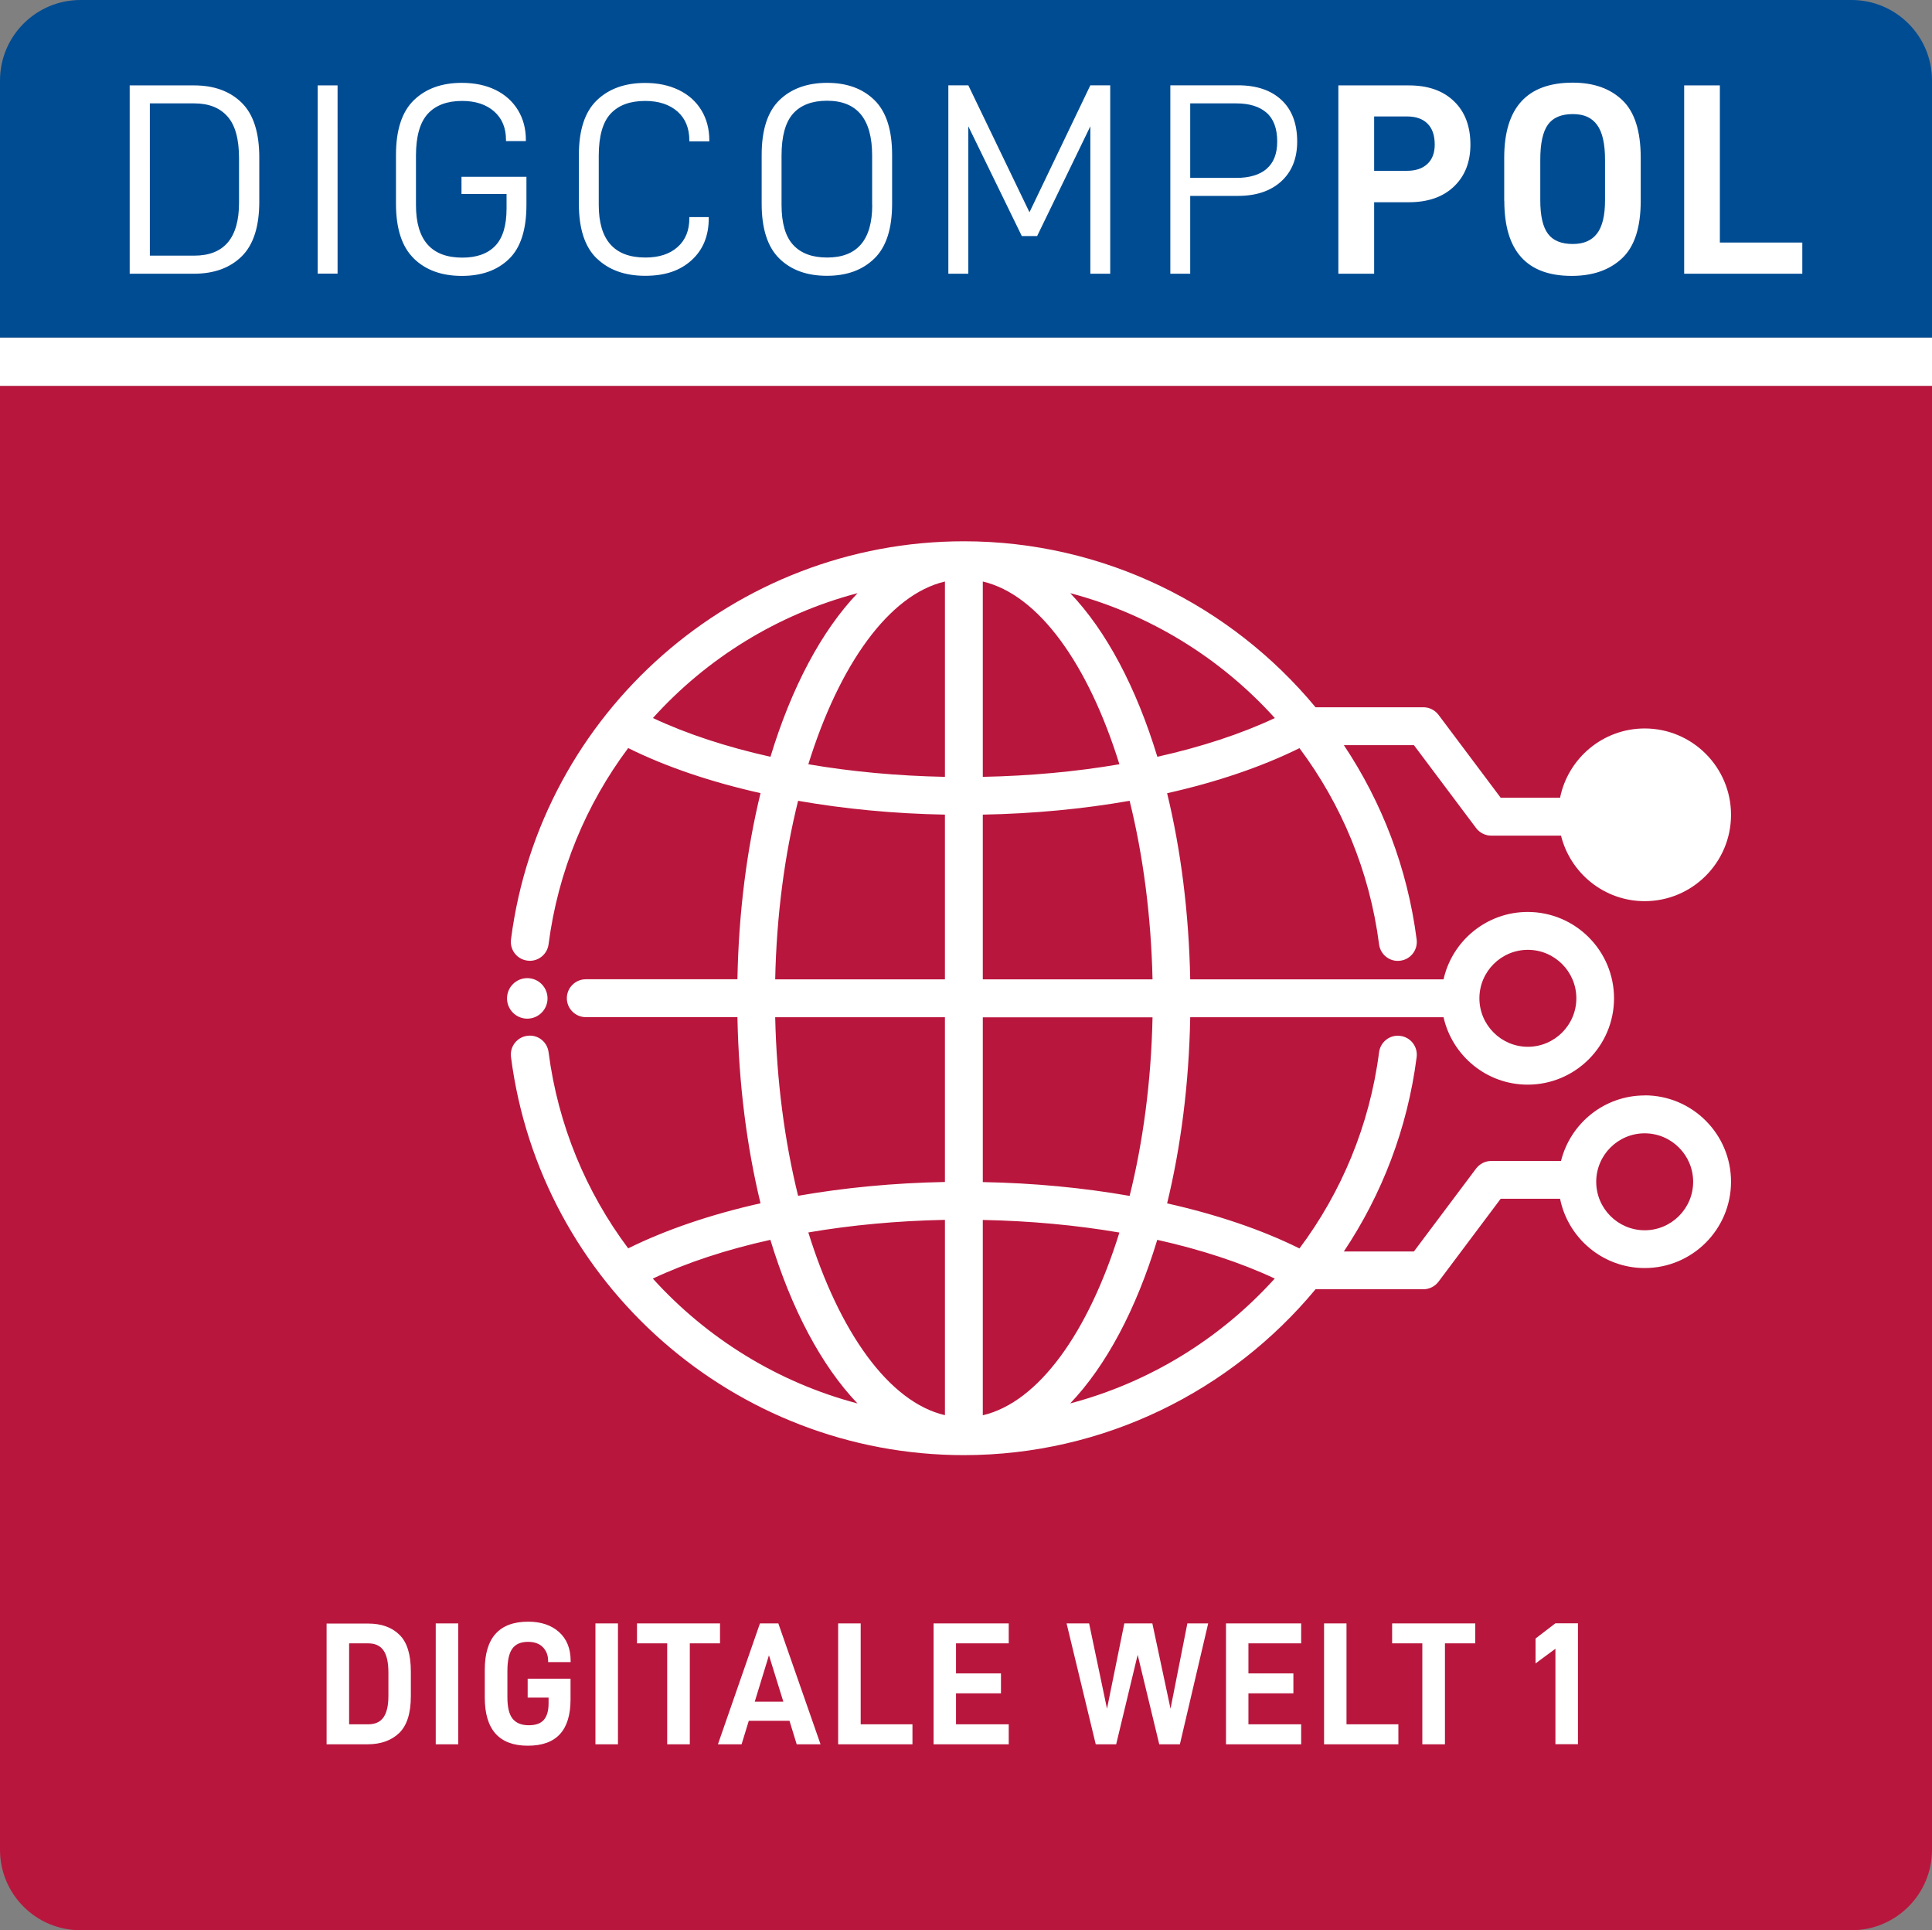
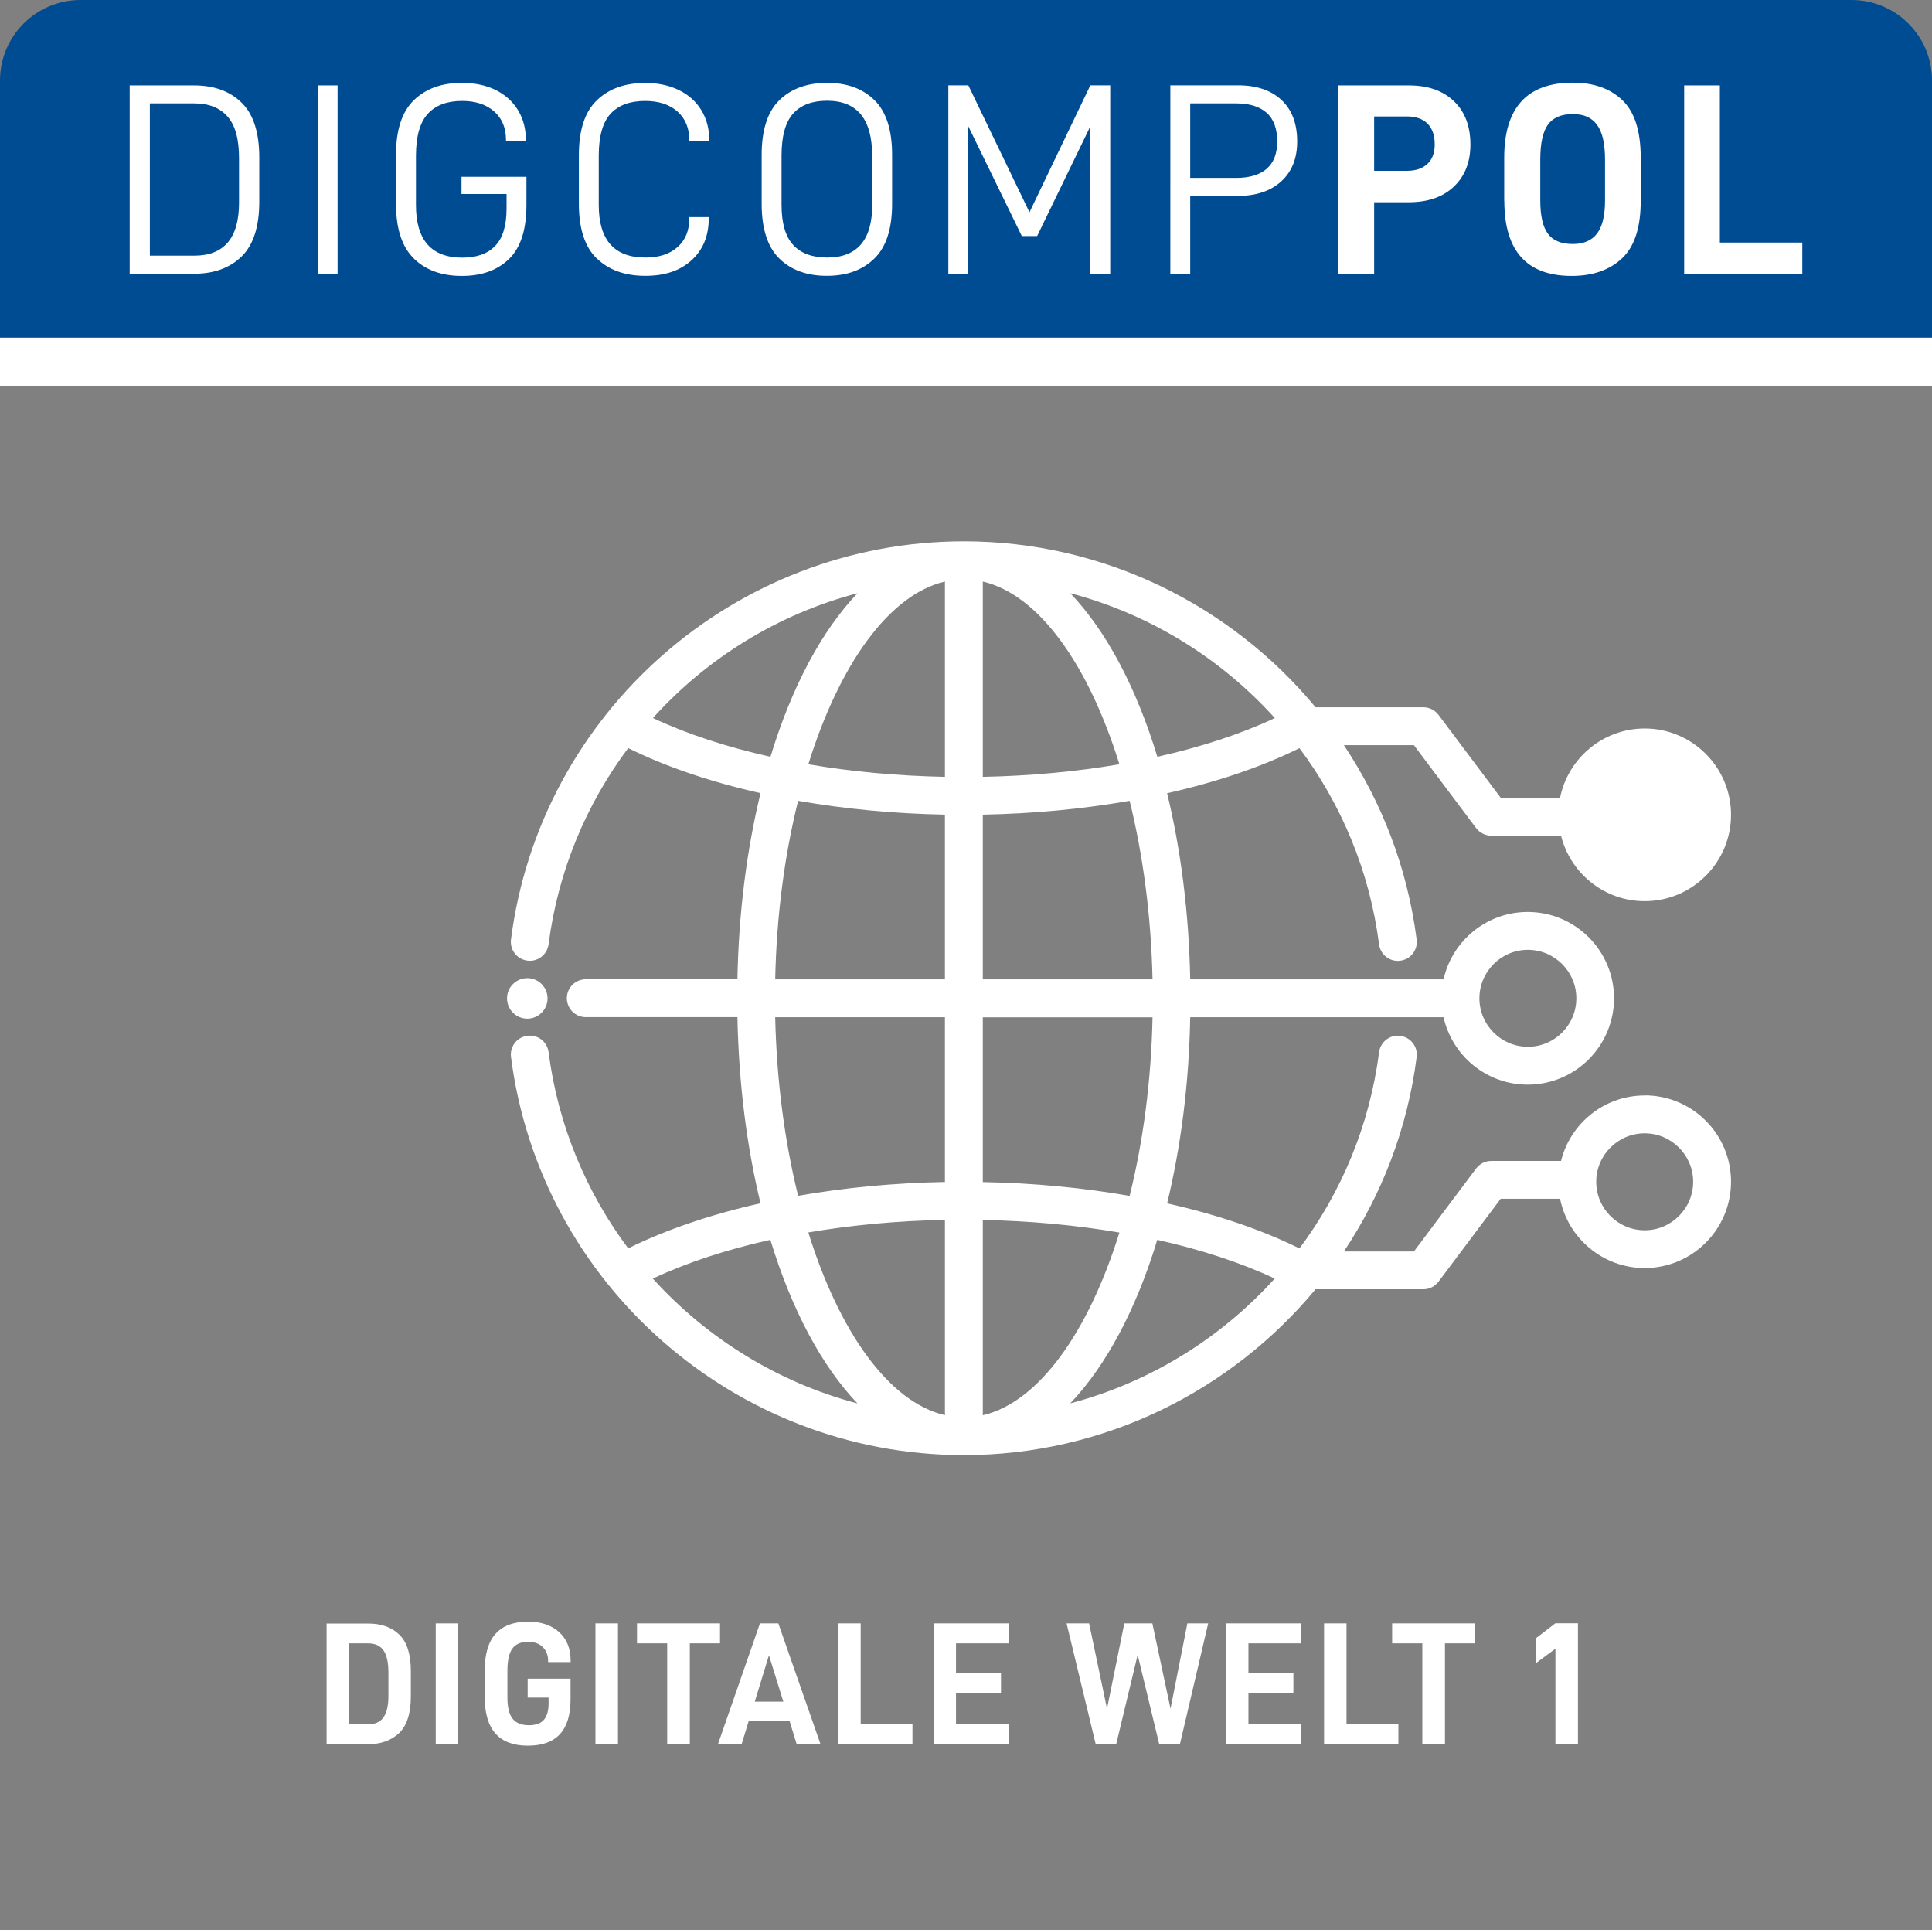
<svg xmlns="http://www.w3.org/2000/svg" id="Ebene_2" viewBox="0 0 204.09 203.87">
  <rect x="0" y="0" width="204.09" height="203.87" fill="#808080" stroke="none" />
  <defs>
    <style>.cls-1{fill:#004c93;}.cls-2{fill:#fff;}.cls-3{fill:#b9163d;}</style>
  </defs>
  <g id="Ebene_1-2">
-     <path class="cls-3" d="M0,40.76V195.37C0,200.07,3.81,203.87,8.5,203.87H195.59c4.7,0,8.5-3.81,8.5-8.5V40.76H0Z" />
    <rect class="cls-2" x="0" y="35.65" width="204.09" height="5.1" />
    <g>
      <path class="cls-1" d="M8.5,0C3.81,0,0,3.81,0,8.5v27.15H204.09V8.5c0-4.7-3.81-8.5-8.5-8.5H8.5Z" />
      <path class="cls-2" d="M177.91,9.02V28.91h12.48v-3.29h-8.71V9.02h-3.78Zm-9.2,15.64c-.56,.74-1.41,1.11-2.57,1.11-1.21,0-2.09-.36-2.62-1.08-.54-.72-.81-1.9-.81-3.53v-4.29c0-1.73,.27-2.96,.81-3.71,.54-.74,1.41-1.11,2.62-1.11s2.01,.38,2.57,1.14c.56,.76,.84,1.98,.84,3.68v4.29c0,1.6-.28,2.76-.84,3.5m-9.8-3.45c0,5.29,2.37,7.93,7.12,7.93,2.23,0,4-.62,5.32-1.86,1.32-1.24,1.97-3.26,1.97-6.07v-4.55c0-2.81-.64-4.83-1.93-6.07-1.29-1.24-3.04-1.86-5.25-1.86-4.82,0-7.24,2.64-7.24,7.93v4.55Zm-8.13-3.89c-.52,.48-1.23,.72-2.13,.72h-3.49v-5.74h3.49c.92,0,1.64,.25,2.15,.76,.51,.51,.76,1.24,.76,2.21,0,.88-.26,1.57-.78,2.05m2.81-6.63c-1.16-1.12-2.75-1.67-4.77-1.67h-7.44V28.91h3.78v-7.55h3.66c2.02,0,3.61-.55,4.77-1.66,1.16-1.11,1.74-2.58,1.74-4.43,0-1.94-.58-3.47-1.74-4.58m-19.79,7.15c-.75,.63-1.82,.95-3.2,.95h-4.87v-7.87h4.87c1.38,0,2.45,.33,3.2,.99,.75,.66,1.12,1.68,1.12,3.04,0,1.29-.38,2.25-1.12,2.88m1.56-7.28c-1.11-1.03-2.64-1.54-4.58-1.54h-7.15V28.91h2.1v-8.22h5.04c1.92,0,3.45-.51,4.57-1.53,1.12-1.02,1.69-2.42,1.69-4.21,0-1.9-.56-3.37-1.67-4.4m-18.08-1.54h-2.1l-6.43,13.41-6.46-13.41h-2.11V28.91h2.11V13.34l5.65,11.59h1.62l5.62-11.59v15.57h2.1V9.02Zm-25.14,12.63c0,3.71-1.59,5.56-4.76,5.56-1.58,0-2.77-.44-3.59-1.33-.82-.89-1.23-2.3-1.23-4.24v-5.19c0-2.04,.4-3.51,1.21-4.43,.81-.91,2.01-1.37,3.6-1.37,3.17,0,4.76,1.93,4.76,5.79v5.19Zm-9.82,5.66c1.24,1.22,2.92,1.83,5.03,1.83s3.77-.61,5.02-1.83c1.25-1.22,1.87-3.15,1.87-5.78v-5.16c0-2.63-.62-4.56-1.86-5.78-1.24-1.22-2.91-1.83-5-1.83s-3.8,.61-5.05,1.83c-1.25,1.22-1.87,3.15-1.87,5.78v5.16c0,2.63,.62,4.56,1.86,5.78m-19.27,0c1.27,1.22,2.97,1.83,5.1,1.83s3.69-.55,4.9-1.64c1.21-1.1,1.82-2.57,1.82-4.44v-.12h-2.05v.12c0,1.29-.41,2.3-1.24,3.04-.83,.74-1.96,1.11-3.4,1.11-3.29,0-4.93-1.85-4.93-5.56v-5.19c0-2.06,.42-3.54,1.25-4.44,.84-.9,2.05-1.35,3.65-1.35,1.44,0,2.58,.38,3.42,1.12,.84,.75,1.25,1.77,1.25,3.06v.09h2.11v-.09c0-1.21-.28-2.28-.84-3.2-.56-.92-1.35-1.63-2.38-2.13-1.03-.5-2.21-.75-3.56-.75-2.13,0-3.83,.61-5.1,1.83-1.27,1.22-1.9,3.15-1.9,5.78v5.16c0,2.63,.63,4.56,1.9,5.78m-19.33,0c1.26,1.22,2.94,1.83,5.06,1.83s3.76-.6,4.99-1.79c1.23-1.19,1.84-3.1,1.84-5.71v-2.97h-6.86v1.82h4.76v1.53c0,1.81-.4,3.12-1.2,3.95-.8,.83-1.96,1.24-3.47,1.24-3.27,0-4.9-1.85-4.9-5.56v-5.19c0-2.04,.41-3.51,1.24-4.43,.83-.91,2.04-1.37,3.63-1.37,1.42,0,2.55,.37,3.39,1.11,.84,.74,1.25,1.74,1.25,3.01v.12h2.1v-.12c0-1.19-.28-2.24-.84-3.16-.56-.91-1.34-1.62-2.36-2.12-1.02-.5-2.21-.75-3.57-.75-2.11,0-3.8,.61-5.06,1.83-1.26,1.22-1.89,3.15-1.89,5.78v5.16c0,2.63,.63,4.56,1.89,5.78m-10.16,1.6h2.1V9.02h-2.1V28.91Zm-13.03-1.9h-4.7V10.92h4.7c1.52,0,2.69,.46,3.5,1.38,.82,.92,1.22,2.39,1.22,4.41v4.7c0,3.73-1.58,5.59-4.73,5.59M13.7,9.02V28.91h6.8c2.11,0,3.79-.61,5.03-1.83,1.24-1.22,1.86-3.15,1.86-5.78v-4.67c0-2.63-.62-4.56-1.86-5.78-1.24-1.22-2.92-1.83-5.03-1.83h-6.8Z" />
    </g>
    <path class="cls-2" d="M164.31,174.14v10.08h2.38v-12.77h-2.38l-2.1,1.61v2.63l2.1-1.55Zm-8.47-.57v-2.11h-8.78v2.11h3.19v10.66h2.39v-10.66h3.19Zm-15.97-2.11v12.77h7.85v-2.11h-5.48v-10.66h-2.38Zm-7.99,2.11h5.57v-2.11h-7.94v12.77h7.94v-2.11h-5.57v-3.27h4.75v-2.11h-4.75v-3.16Zm-4.24-2.11h-2.21l-1.78,9.01-1.92-9.01h-2.96l-1.83,9.01-1.89-9.01h-2.38l3.08,12.77h2.16l2.27-9.45,2.28,9.45h2.18l2.99-12.77Zm-26.65,2.11h5.57v-2.11h-7.94v12.77h7.94v-2.11h-5.57v-3.27h4.75v-2.11h-4.75v-3.16Zm-12.45-2.11v12.77h7.85v-2.11h-5.47v-10.66h-2.38Zm-5.78,8.27h-3.03l1.5-4.9,1.52,4.9Zm.64,2.02l.76,2.48h2.52l-4.46-12.77h-1.94l-4.44,12.77h2.5l.76-2.48h4.3Zm-7.34-8.18v-2.11h-8.77v2.11h3.19v10.66h2.39v-10.66h3.19Zm-13.16,10.66h2.38v-12.77h-2.38v12.77Zm-11.69-4.94c0,3.39,1.52,5.09,4.55,5.09s4.51-1.63,4.51-4.9v-2.18h-4.53v2h2.21v.61c0,.78-.17,1.36-.5,1.74-.33,.38-.86,.57-1.59,.57-.77,0-1.34-.23-1.71-.69-.37-.46-.55-1.22-.55-2.27v-2.76c0-1.1,.17-1.89,.52-2.37,.34-.48,.9-.72,1.66-.72,.68,0,1.2,.19,1.57,.57,.37,.38,.55,.86,.55,1.44v.13h2.38v-.13c0-1.3-.41-2.31-1.22-3.04s-1.9-1.1-3.26-1.1c-3.06,0-4.59,1.7-4.59,5.09v2.92Zm-5.18,4.94h2.38v-12.77h-2.38v12.77Zm-7.14-2.11h-2.01v-8.55h2.01c.73,0,1.26,.24,1.61,.73,.35,.49,.53,1.27,.53,2.36v2.46c0,1.04-.18,1.79-.53,2.28s-.89,.72-1.61,.72m-4.39-10.66v12.77h4.33c1.4,0,2.51-.4,3.34-1.19,.82-.8,1.23-2.09,1.23-3.89v-2.61c0-1.8-.4-3.1-1.21-3.88-.8-.79-1.9-1.18-3.29-1.18h-4.41Z" />
    <g>
      <path class="cls-2" d="M173.74,115.7c-4.27,0-7.85,2.95-8.84,6.92h-7.37c-.63,0-1.22,.3-1.6,.8l-6.57,8.76h-7.4c4.01-6,6.72-12.97,7.69-20.53,.14-1.1-.63-2.1-1.73-2.24-1.09-.15-2.1,.63-2.24,1.73-1,7.74-3.99,14.81-8.41,20.72-4.01-1.99-8.76-3.59-13.98-4.76,1.44-5.93,2.31-12.57,2.44-19.66h26.76c.92,4.07,4.55,7.12,8.89,7.12,5.03,0,9.12-4.09,9.12-9.12s-4.09-9.12-9.12-9.12c-4.34,0-7.98,3.05-8.89,7.12h-26.76c-.14-7.09-1-13.73-2.44-19.66,5.22-1.17,9.97-2.78,13.98-4.76,4.42,5.91,7.41,12.98,8.41,20.72,.14,1.1,1.15,1.88,2.24,1.73,1.1-.14,1.87-1.14,1.73-2.24-.97-7.56-3.68-14.52-7.69-20.53h7.4l6.57,8.76c.38,.5,.97,.8,1.6,.8h7.37c.99,3.97,4.57,6.92,8.84,6.92,5.03,0,9.12-4.09,9.12-9.12s-4.09-9.12-9.12-9.12c-4.41,0-8.1,3.15-8.94,7.32h-6.27l-6.57-8.76c-.38-.5-.97-.8-1.6-.8h-11.39c-8.91-10.75-22.35-17.53-37.15-17.53h0c-24.19,0-44.76,18.08-47.84,42.05-.14,1.1,.63,2.1,1.73,2.24,.09,.01,.17,.02,.26,.02,.99,0,1.85-.74,1.98-1.75,1-7.74,3.99-14.81,8.41-20.72,4.01,1.99,8.76,3.59,13.98,4.76-1.44,5.93-2.31,12.57-2.44,19.66h-16.02c-1.1,0-2,.9-2,2s.9,2,2,2h16.02c.14,7.09,1,13.73,2.44,19.66-5.22,1.17-9.97,2.78-13.98,4.76-4.42-5.91-7.41-12.98-8.41-20.72-.14-1.1-1.14-1.88-2.24-1.73-1.1,.14-1.87,1.14-1.73,2.24,3.08,23.97,23.65,42.05,47.84,42.05h0c14.8,0,28.24-6.78,37.15-17.52h11.39c.63,0,1.22-.3,1.6-.8l6.57-8.76h6.27c.84,4.17,4.53,7.32,8.94,7.32,5.03,0,9.12-4.09,9.12-9.12s-4.09-9.12-9.12-9.12Zm-54.41,10.61c-4.9-.86-10.13-1.36-15.51-1.46v-17.4h17.93c-.14,6.75-1,13.16-2.42,18.86Zm-1.08-45.59c-4.55,.78-9.42,1.23-14.43,1.33v-20.63c5.92,1.38,11.16,8.78,14.43,19.3Zm-18.43-19.3v20.63c-5.02-.1-9.88-.55-14.43-1.33,3.27-10.52,8.52-17.92,14.43-19.3Zm0,88.05c-5.92-1.38-11.16-8.78-14.43-19.3,4.55-.78,9.42-1.23,14.43-1.33v20.62Zm4,0v-20.62c5.02,.1,9.88,.55,14.43,1.33-3.27,10.52-8.52,17.92-14.43,19.3Zm57.58-49.15c2.82,0,5.12,2.3,5.12,5.12s-2.3,5.12-5.12,5.12-5.12-2.3-5.12-5.12,2.3-5.12,5.12-5.12Zm-39.65,3.12h-17.93v-17.4c5.38-.1,10.61-.6,15.51-1.46,1.41,5.7,2.27,12.11,2.42,18.86Zm12.92-27.6c-3.6,1.69-7.8,3.06-12.41,4.09-2.23-7.33-5.4-13.3-9.2-17.28,8.41,2.22,15.9,6.87,21.61,13.19Zm-65.7,0c5.71-6.33,13.2-10.97,21.62-13.19-3.8,3.98-6.98,9.96-9.2,17.28-4.61-1.03-8.81-2.4-12.41-4.09Zm15.34,8.74c4.9,.86,10.13,1.36,15.51,1.46v17.4h-17.93c.14-6.75,1-13.16,2.42-18.86Zm-2.42,22.86h17.93v17.4c-5.38,.1-10.61,.6-15.51,1.46-1.41-5.7-2.27-12.11-2.42-18.86Zm-12.92,27.6c3.6-1.69,7.8-3.07,12.41-4.09,2.23,7.33,5.4,13.3,9.2,17.28-8.41-2.22-15.9-6.87-21.62-13.19Zm44.08,13.19c3.8-3.98,6.98-9.95,9.2-17.28,4.61,1.03,8.81,2.4,12.41,4.09-5.71,6.32-13.2,10.97-21.62,13.19Zm60.69-18.29c-2.82,0-5.12-2.3-5.12-5.12s2.3-5.12,5.12-5.12,5.12,2.3,5.12,5.12-2.3,5.12-5.12,5.12Z" />
      <path class="cls-2" d="M55.7,107.59c1.18,0,2.14-.96,2.14-2.14s-.96-2.14-2.14-2.14-2.14,.96-2.14,2.14,.96,2.14,2.14,2.14Z" />
    </g>
  </g>
</svg>